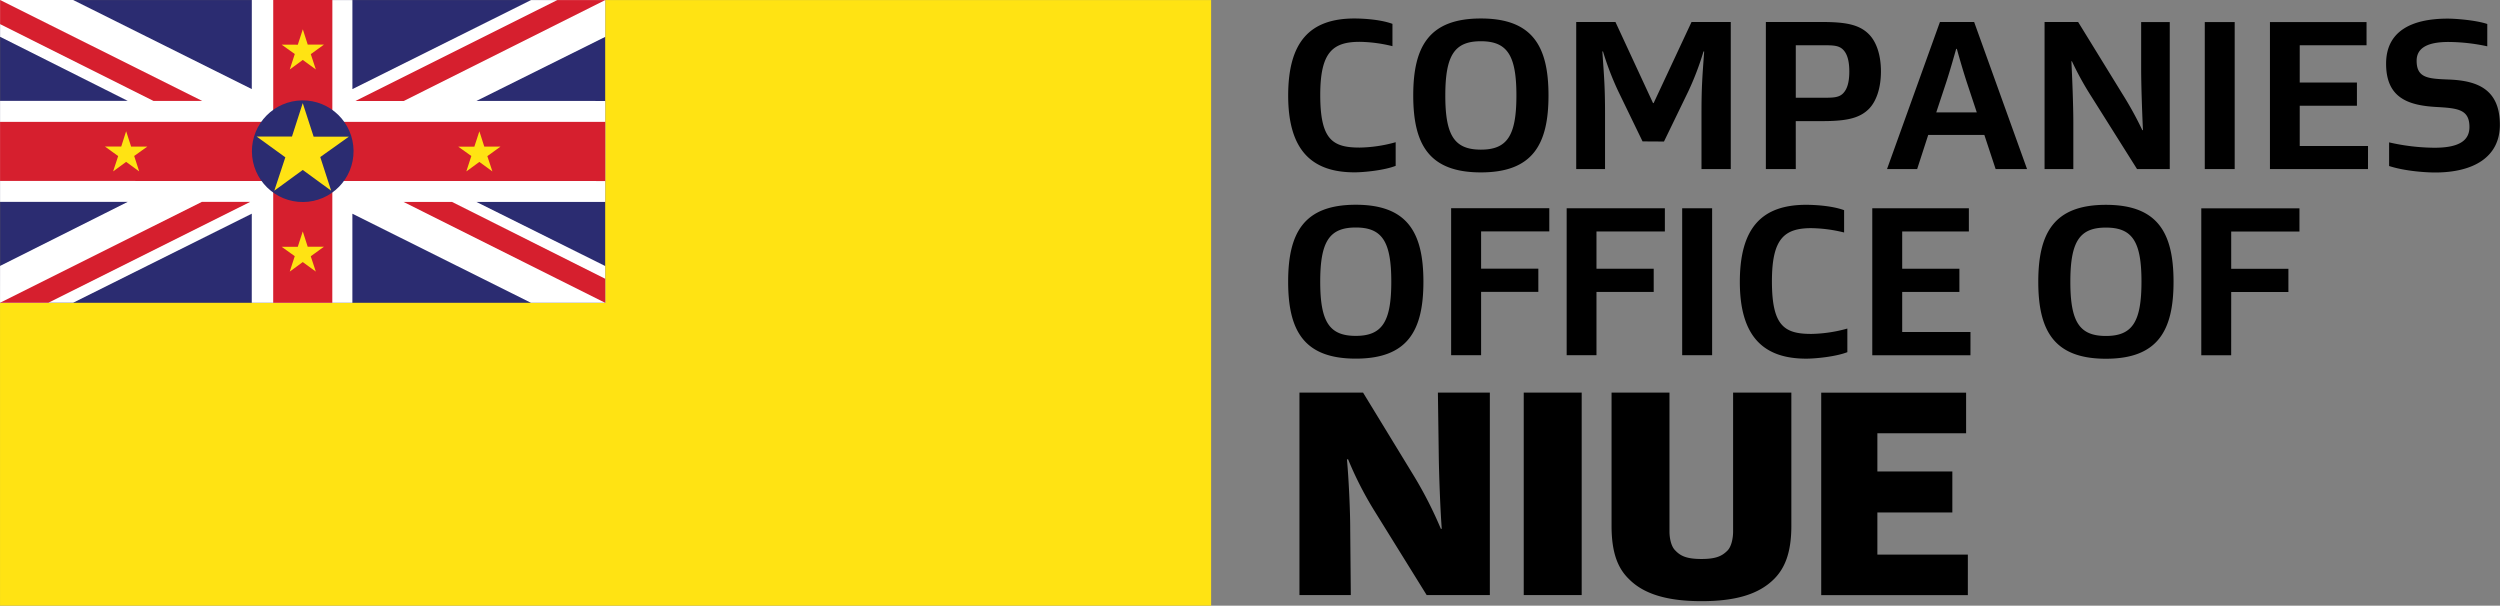
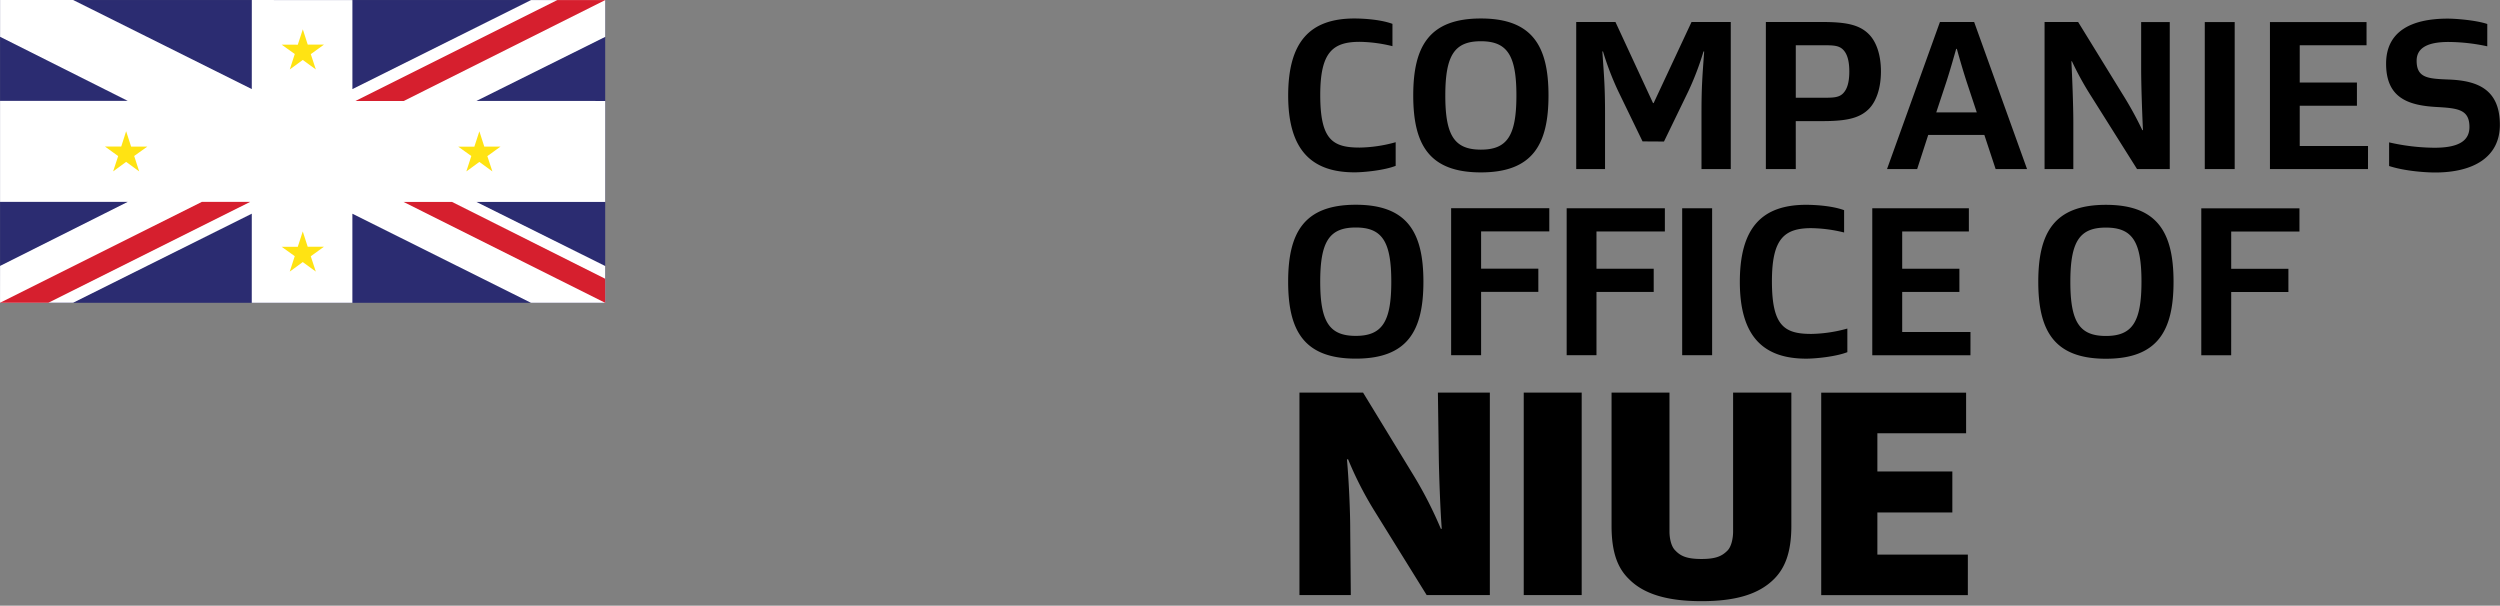
<svg xmlns="http://www.w3.org/2000/svg" viewBox="0 0 931.74 225.74">
  <rect x="0" y="0" width="931.74" height="225.74" fill="#808080" stroke="none" />
  <defs>
    <style>.cls-1{fill:#ffe313}.cls-2{fill:#2b2c71}.cls-4{fill:#d61f2e}</style>
  </defs>
  <g id="Layer_2" data-name="Layer 2">
    <g id="Layer_1-2" data-name="Layer 1">
-       <path id="_14" data-name="14" class="cls-1" d="M.01.03h451.37v225.69H.01z" />
      <path id="_13" data-name="13" class="cls-2" d="M.02.01h225.53v112.84H.02z" />
      <path id="_12" data-name="12" fill="#fff" d="M.02 37.6h47.6L.03 13.71V0h27.23l66.58 33.2.01-33.19 37.49.01v33.19L197.93.02l27.63.01v13.71l-48 23.88 48 .01-.01 37.62h-48l48 23.89v13.72h-27.64l-66.58-33.21v33.2l-37.5-.01.01-33.2-66.59 33.19H.01l.01-13.72 47.6-23.88H.02V37.6z" />
      <path id="_11" data-name="11" class="cls-4" d="M207.68.03l-75.23 37.61h18.01L225.56.03h-17.88z" />
      <path id="_10" data-name="10" class="cls-4" d="M225.55 112.86l-75.17-37.61h18.08l57.09 28.64v8.97z" />
-       <path id="_9" data-name="9" class="cls-4" d="M75.39 37.63L.03 0v8.99l57.2 28.64h18.16z" />
      <path id="_8" data-name="8" class="cls-4" d="M75.23 75.24L.01 112.84h18l75.23-37.6H75.23z" />
-       <path id="_7" data-name="7" class="cls-4" d="M.02 45.41l101.81.01V.01h22.04l-.01 45.41 101.7.01-.01 22.04-101.69-.02-.01 45.4h-22.03l.01-45.4L.02 67.44V45.41z" />
-       <circle id="_6" data-name="6" class="cls-2" cx="112.83" cy="56.35" r="18.94" transform="rotate(-.51 113.217 56.677)" />
      <path id="_5" data-name="5" class="cls-1" d="M47.01 48.91l-1.83 5.71h-6.05l4.91 3.55-1.88 5.71 4.85-3.55 4.86 3.55-1.86-5.75 4.88-3.48h-6.02l-1.86-5.74z" />
      <path id="_4" data-name="4" class="cls-1" d="M112.86 10.92l1.83 5.71h6.04l-4.9 3.55 1.88 5.71-4.86-3.55-4.85 3.55 1.86-5.76-4.88-3.48 6.01.01 1.87-5.74z" />
      <path id="_3" data-name="3" class="cls-1" d="M112.84 86.25l1.84 5.71h6.04l-4.9 3.55 1.88 5.71-4.86-3.55-4.85 3.55 1.86-5.75-4.88-3.49h6.01l1.86-5.73z" />
-       <path id="_2" data-name="2" class="cls-1" d="M112.83 38.43l-4.01 12.45H95.64l10.7 7.75-4.11 12.44 10.6-7.73 10.59 7.73-4.06-12.54 10.65-7.59h-13.12l-4.06-12.51z" />
      <path id="_1" data-name="1" class="cls-1" d="M178.66 48.93l1.83 5.71h6.04l-4.9 3.55 1.88 5.7-4.86-3.54-4.85 3.54 1.86-5.75-4.88-3.48h6.01l1.87-5.73z" />
      <path d="M504.82 6.89c1.94 0 9.13.16 14.14 2v8.32a53.54 53.54 0 00-12.2-1.62c-10.18 0-14.7 4-14.71 19.79 0 16.62 4.52 19.62 14.7 19.62a52.18 52.18 0 0013.41-2v8.81c-4.36 1.7-11.87 2.42-15.35 2.42-15.67 0-24.71-8-24.71-28.6 0-20.02 8.08-28.74 24.72-28.74zm47.09 57.36c-19.31 0-25.2-10.43-25.2-28.68s5.9-28.68 25.21-28.68 25.2 10.43 25.2 28.68-5.9 28.68-25.21 28.68zm0-48.88c-9.85 0-13.24 5.25-13.25 20.2s3.39 20.19 13.25 20.2 13.25-5.25 13.25-20.2-3.39-20.19-13.25-20.2zm60.26 37.33l-9-18.58a107.9 107.9 0 01-5.74-14.94h-.24c.65 9.53 1 13.16 1 23.1V63h-10.74V8.19h14.62l14 30.21h.24l14.12-30.21h14.62V63h-10.91V42.28c0-9.93.32-13.57 1-23.1h-.25a106.85 106.85 0 01-5.73 15l-9 18.57zM669.28 63h-11.15V8.2h20.92c8.65 0 13.82.89 17.45 4.53 2.91 2.91 4.52 7.91 4.52 13.89s-1.62 11.07-4.52 14c-3.64 3.63-8.81 4.52-17.45 4.52h-9.78zm0-26.58h8.88c4.36 0 7 .17 8.73-1.61 1.53-1.54 2.34-4.12 2.34-8.16s-.81-6.62-2.34-8.16c-1.78-1.78-4.36-1.61-8.73-1.62h-8.88zm70.28 13.87h-20.92L714.52 63h-11.23L723 8.21h12.76L755.47 63h-11.71zm-2.82-8.4l-3.8-11.47c-1.53-4.76-2.66-8.72-3.63-12.2h-.25c-1 3.48-2.1 7.44-3.63 12.2l-3.8 11.47zM779.47 36a113.54 113.54 0 01-7.27-13.17h-.2c.32 6.47.72 16.4.72 23V63H762V8.21h12.52L791 35a133.56 133.56 0 017.43 13.49h.24c-.3-6.43-.67-16.49-.67-23.15V8.22h10.66V63h-12.2zm42.24 27V8.22h11.15V63zm60.83 0H846V8.22h36v8.64h-24.9v13.9h21.32v8.65H857.1v15h25.45zm37.81-15.67c0-6.46-4.2-7-12-7.44-10.74-.56-19.06-3.31-19.06-16.15 0-12 9.29-16.8 23-16.8 2.83 0 10.42.56 14.71 2v8.32a70.3 70.3 0 00-14.46-1.62c-8 0-11.87 2.34-11.87 7 0 6.46 4.28 6.7 11.95 7 10.5.4 19.07 3.47 19.07 16.88 0 12-9.78 17.77-24.16 17.77-2.91 0-10.9-.4-17.12-2.42v-8.81a77.35 77.35 0 0016.88 2c9.9.02 13.06-3.13 13.06-7.73zm-415.06 86.33c-19.31 0-25.2-10.42-25.2-28.68S486 76.31 505.3 76.31s25.2 10.42 25.2 28.69-5.9 28.66-25.21 28.66zm0-48.87c-9.86 0-13.25 5.25-13.25 20.19s3.38 20.2 13.24 20.2 13.25-5.25 13.25-20.19-3.38-20.2-13.23-20.2zM552 132.38h-11.17V77.6h36.59v8.64H552v13.89h21.33v8.64H552zm43 0h-11.11V77.61h36.6v8.65H595v13.89h21.33v8.65H595zm31.94 0V77.62h11.16v54.77zm46.22-56.05c1.93 0 9.12.16 14.13 2v8.32a53.54 53.54 0 00-12.2-1.62c-10.18 0-14.7 4-14.7 19.79 0 16.56 4.52 19.63 14.7 19.63a52.58 52.58 0 0013.41-2v8.8c-4.37 1.7-11.88 2.42-15.35 2.42-15.67 0-24.72-8-24.72-28.6.01-20.02 8.08-28.74 24.73-28.74zm61.22 56.07h-36.59V77.62h36v8.64h-24.85v13.89h21.32v8.64h-21.32v14.94h25.45zm50.48 1.3c-19.3 0-25.2-10.43-25.2-28.68s5.9-28.68 25.21-28.68 25.2 10.43 25.2 28.68-5.9 28.68-25.21 28.68zm0-48.88c-9.86 0-13.25 5.25-13.25 20.2s3.39 20.19 13.25 20.19S798.11 120 798.12 105s-3.39-20.17-13.25-20.18zm46.69 47.59h-11.14V77.64H857v8.65h-25.44v13.9h21.32v8.64h-21.32zm-304.39 45.3a150.75 150.75 0 019.84 19.37h.34c-.56-7.24-1-19.71-1.11-26.61l-.33-24.15h19.36v75.47h-23.54L512 190a131.37 131.37 0 01-9.57-18.81H502c.67 7.23 1.22 19.14 1.22 26l.22 24.6H484.3v-75.48H508zm62.33 44.08h-21.6v-75.47h21.6zm17.59-6c-4.12-4-6.46-9.8-6.46-19.82v-49.64h21.59v51.76c0 2.34.55 5.56 2.22 7.12 1.89 2 4.23 3.12 9.69 3.12s7.68-1.11 9.68-3.11c1.56-1.56 2.12-4.79 2.12-7.13v-51.76h21.71V196c0 10-2.45 15.81-6.46 19.81-5.79 5.79-14.58 8.24-27 8.24s-21.42-2.48-27.09-8.26zm126.33 6.02h-54.65v-75.47h54v15.14h-33.07v14.24h27.94V191h-27.94v15.7h33.72z" />
    </g>
  </g>
</svg>